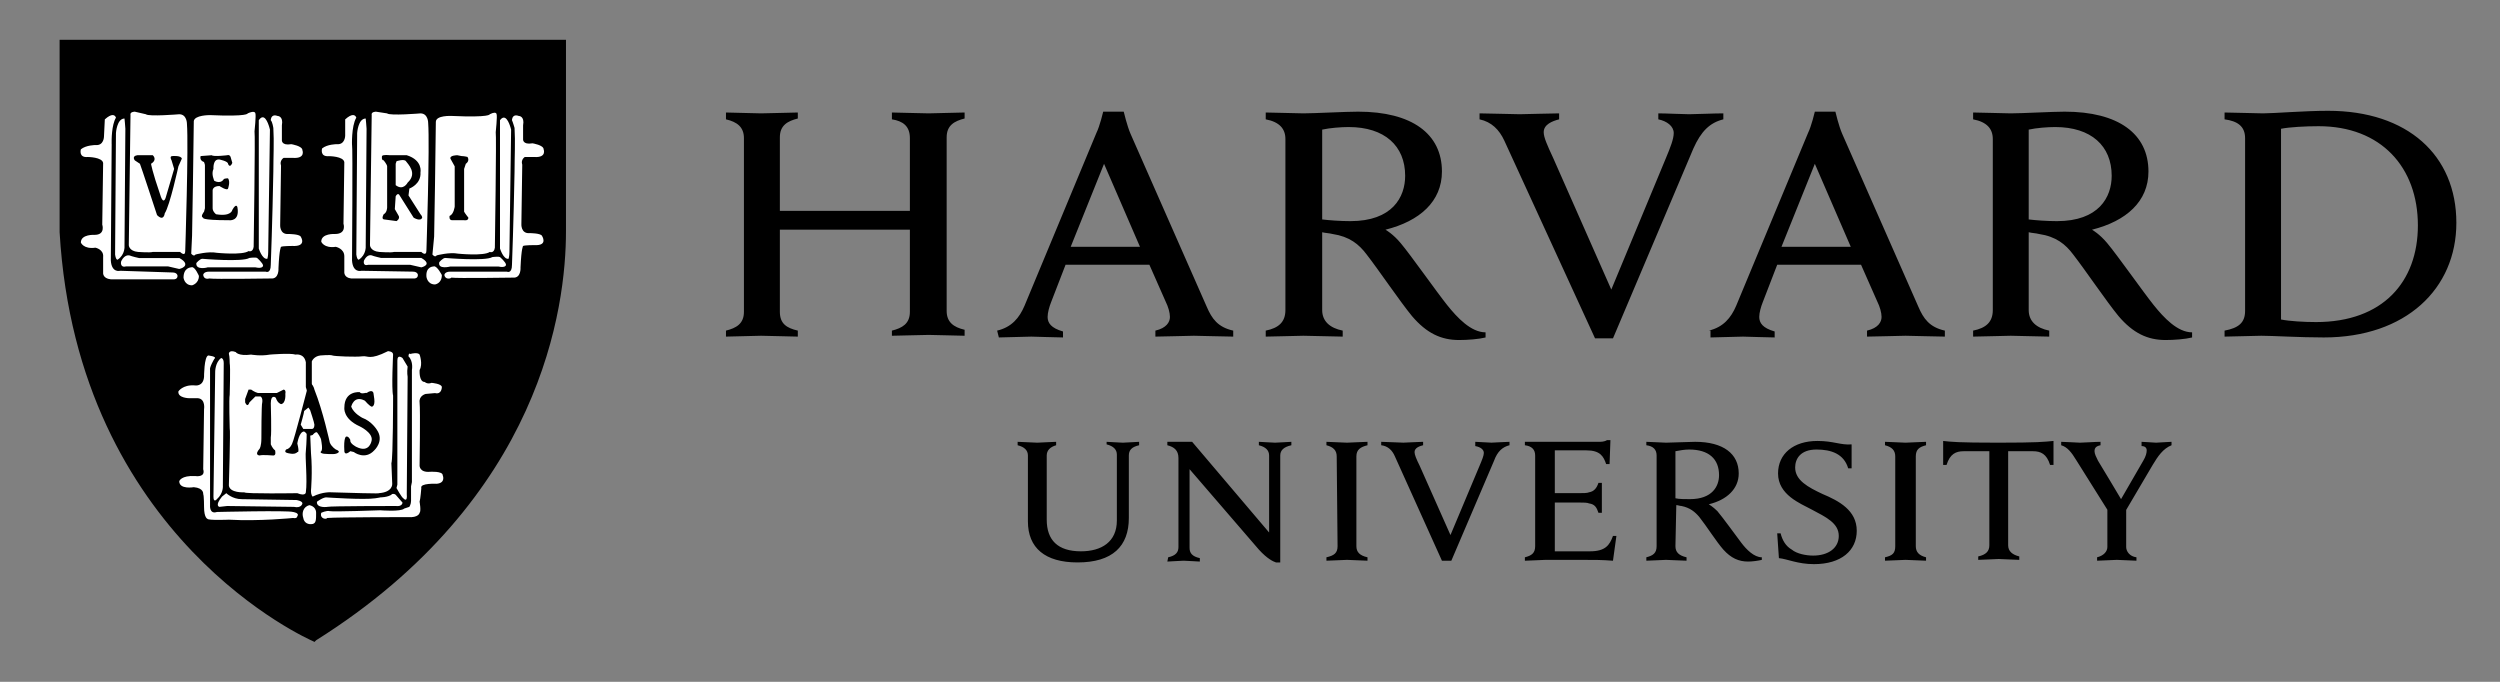
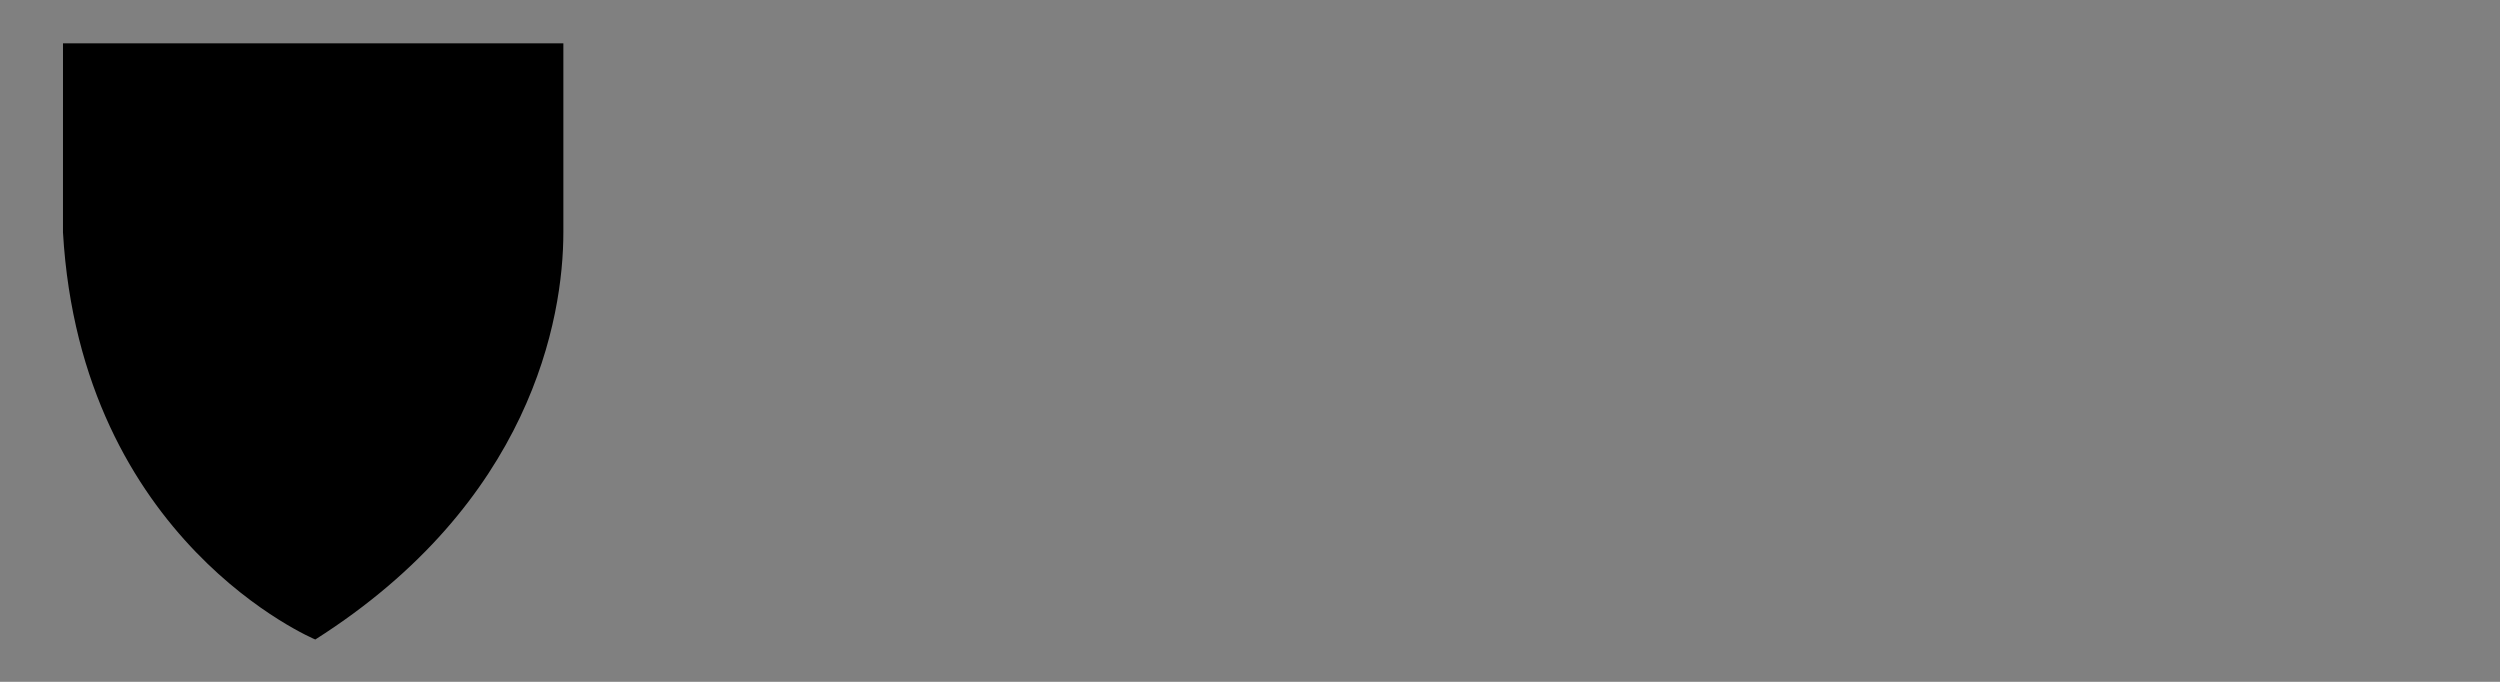
<svg xmlns="http://www.w3.org/2000/svg" width="110" height="30" viewBox="0 0 110 30" fill="none">
  <rect x="0" y="0" width="110" height="30" fill="#808080" stroke="none" />
-   <path d="M45.228 20.042C45.228 19.817 45.078 19.666 44.776 19.591V19.44C44.927 19.44 45.492 19.478 45.642 19.478C45.755 19.478 46.32 19.44 46.47 19.44V19.591C46.207 19.666 46.056 19.817 46.056 20.042V22.865C46.056 23.768 46.545 24.258 47.562 24.258C48.465 24.258 49.142 23.844 49.142 22.903V20.005C49.142 19.779 48.992 19.628 48.691 19.553V19.44C48.803 19.44 49.255 19.478 49.406 19.478C49.556 19.478 50.008 19.44 50.121 19.44V19.591C49.782 19.666 49.669 19.817 49.669 20.042V22.79C49.669 24.032 48.954 24.747 47.411 24.747C45.981 24.747 45.228 24.107 45.228 22.94L45.228 20.042ZM51.4 24.521C51.739 24.446 51.852 24.295 51.852 24.069V20.155C51.852 19.817 51.664 19.666 51.363 19.591V19.44H52.454L55.841 23.43V20.042C55.841 19.816 55.691 19.666 55.39 19.591V19.44C55.503 19.44 55.954 19.478 56.105 19.478C56.255 19.478 56.707 19.44 56.82 19.44V19.591C56.481 19.666 56.331 19.816 56.331 20.042V24.747H56.142C56.029 24.709 55.766 24.596 55.39 24.182L52.341 20.644V24.107C52.341 24.333 52.454 24.483 52.793 24.558V24.709C52.68 24.709 52.228 24.671 52.078 24.671C51.927 24.671 51.476 24.709 51.363 24.709L51.4 24.521ZM78.197 23.467H78.347C78.422 23.768 78.573 24.032 78.837 24.182C79.062 24.37 79.476 24.446 79.777 24.446C80.455 24.446 80.906 24.107 80.906 23.58C80.906 23.015 80.342 22.752 79.702 22.413C79.213 22.15 78.234 21.773 78.234 20.833C78.234 19.967 78.912 19.402 79.966 19.402C80.681 19.402 80.982 19.591 81.471 19.553V20.607H81.32C81.132 19.967 80.568 19.779 79.928 19.779C79.213 19.779 78.987 20.193 78.987 20.569C78.987 21.134 79.552 21.435 80.191 21.736C80.906 22.037 81.697 22.451 81.697 23.354C81.697 24.22 81.019 24.822 79.815 24.822C79.1 24.822 78.648 24.596 78.272 24.558L78.197 23.467ZM92.762 22.489L91.369 20.268C91.143 19.892 90.955 19.666 90.692 19.591V19.44C90.88 19.44 91.407 19.478 91.52 19.478C91.67 19.478 92.197 19.44 92.423 19.44V19.591C92.235 19.628 92.159 19.703 92.159 19.854C92.159 19.967 92.235 20.117 92.31 20.268C92.385 20.381 93.326 21.962 93.326 21.962L94.305 20.268C94.418 20.08 94.455 19.929 94.455 19.816C94.455 19.703 94.38 19.628 94.229 19.628V19.44C94.38 19.44 94.756 19.478 94.869 19.478C94.982 19.478 95.396 19.44 95.547 19.44V19.591C95.17 19.741 94.945 20.08 94.719 20.456L93.477 22.564M93.552 22.3V24.069C93.552 24.258 93.703 24.483 94.004 24.521V24.671C93.853 24.671 93.288 24.634 93.138 24.634C92.987 24.634 92.46 24.671 92.272 24.671V24.521C92.573 24.446 92.724 24.258 92.724 24.069V22.376M67.095 19.44H70.332C70.445 19.44 70.595 19.44 70.708 19.365H70.859L70.821 20.419H70.67C70.557 20.08 70.407 19.816 69.805 19.816H68.412V21.698H69.504C69.654 21.698 69.842 21.698 69.918 21.661C70.143 21.623 70.256 21.472 70.332 21.247H70.482V22.564H70.332C70.256 22.338 70.181 22.188 69.918 22.15C69.842 22.112 69.654 22.112 69.504 22.112H68.412V24.258H69.955C70.633 24.258 70.821 23.994 70.971 23.58H71.122L70.971 24.672C70.482 24.634 70.181 24.634 69.617 24.634H67.998C67.848 24.634 67.283 24.672 67.095 24.672V24.521C67.396 24.446 67.547 24.333 67.547 24.032V20.042C67.547 19.779 67.396 19.628 67.095 19.591L67.095 19.44ZM58.815 20.08C58.815 19.816 58.664 19.666 58.363 19.591V19.44C58.552 19.44 59.078 19.478 59.267 19.478C59.417 19.478 59.982 19.44 60.17 19.44V19.591C59.869 19.666 59.681 19.779 59.681 20.08V24.032C59.681 24.295 59.831 24.445 60.17 24.521V24.671C59.982 24.671 59.455 24.634 59.267 24.634C59.116 24.634 58.552 24.671 58.363 24.671V24.521C58.702 24.445 58.853 24.333 58.853 24.032L58.815 20.08ZM83.391 20.08C83.391 19.816 83.241 19.666 82.94 19.591V19.44C83.128 19.44 83.692 19.478 83.843 19.478C83.994 19.478 84.558 19.44 84.746 19.44V19.591C84.445 19.666 84.295 19.779 84.295 20.08V24.032C84.295 24.295 84.445 24.445 84.746 24.521V24.671C84.558 24.671 84.031 24.634 83.843 24.634C83.692 24.634 83.128 24.671 82.94 24.671V24.521C83.278 24.445 83.391 24.333 83.391 24.032V20.08ZM87.908 19.478C86.139 19.478 85.838 19.44 85.499 19.402V20.456H85.649C85.8 19.967 86.063 19.854 86.402 19.854H87.531V23.994C87.531 24.257 87.381 24.408 87.042 24.483V24.634C87.23 24.634 87.795 24.596 87.945 24.596C88.096 24.596 88.66 24.634 88.848 24.634V24.483C88.547 24.408 88.359 24.257 88.359 23.994V19.854H89.451C89.789 19.854 90.053 19.967 90.203 20.456H90.354V19.402C89.94 19.44 89.677 19.478 87.908 19.478ZM73.719 24.032C73.719 24.295 73.87 24.445 74.208 24.521V24.671C74.02 24.671 73.456 24.634 73.305 24.634C73.154 24.634 72.628 24.671 72.439 24.671V24.521C72.74 24.445 72.891 24.333 72.891 24.032V20.042C72.891 19.779 72.74 19.628 72.439 19.591V19.44C72.628 19.44 73.154 19.478 73.305 19.478C73.569 19.478 74.284 19.44 74.585 19.44C75.827 19.44 76.504 19.967 76.504 20.833C76.504 21.51 75.977 21.999 75.187 22.188C75.187 22.188 75.375 22.3 75.563 22.488C75.789 22.752 76.391 23.58 76.617 23.881C76.843 24.182 77.182 24.521 77.52 24.521V24.634C77.37 24.671 77.106 24.709 76.918 24.709C76.504 24.709 76.165 24.558 75.827 24.182C75.526 23.843 75.074 23.128 74.773 22.752C74.585 22.526 74.359 22.338 73.983 22.263C73.907 22.263 73.832 22.225 73.757 22.225L73.719 24.032ZM73.719 21.924C73.87 21.962 74.133 21.962 74.359 21.962C75.337 21.962 75.638 21.397 75.638 20.908C75.638 20.193 75.187 19.779 74.321 19.779C74.133 19.779 73.907 19.816 73.719 19.854V21.924ZM61.375 20.08C61.262 19.816 61.074 19.628 60.773 19.59V19.44C60.961 19.44 61.6 19.477 61.751 19.477C61.864 19.477 62.428 19.44 62.617 19.44V19.59C62.466 19.628 62.24 19.703 62.24 19.892C62.24 20.004 62.316 20.193 62.466 20.494L63.821 23.542L65.101 20.494C65.213 20.23 65.289 20.042 65.289 19.929C65.289 19.779 65.138 19.666 64.912 19.628V19.44C65.063 19.44 65.477 19.477 65.627 19.477C65.74 19.477 66.23 19.44 66.418 19.44V19.59C66.117 19.666 65.891 19.854 65.74 20.268L63.859 24.671H63.445L61.375 20.08ZM66.192 6.192C65.966 5.703 65.627 5.364 65.1 5.251V4.988C65.439 4.988 66.606 5.026 66.869 5.026C67.095 5.026 68.224 4.988 68.601 4.988V5.251C68.299 5.327 67.923 5.477 67.923 5.816C67.923 6.042 68.074 6.38 68.337 6.945L70.897 12.741L73.305 6.945C73.493 6.493 73.644 6.117 73.644 5.853C73.644 5.552 73.343 5.327 72.966 5.251V4.988C73.305 4.988 74.058 5.026 74.321 5.026C74.547 5.026 75.45 4.988 75.827 4.988V5.251C75.225 5.402 74.848 5.778 74.51 6.531L70.972 14.886H70.181L66.192 6.192ZM31.943 14.547C32.395 14.434 32.733 14.246 32.733 13.719V6.079C32.733 5.59 32.432 5.364 31.943 5.251V4.95C32.169 4.95 33.222 4.988 33.486 4.988C33.787 4.988 34.878 4.95 35.104 4.95V5.214C34.653 5.327 34.314 5.515 34.314 6.042V9.278H40.035V6.079C40.035 5.552 39.733 5.327 39.244 5.251V4.95C39.47 4.95 40.561 4.988 40.862 4.988C41.126 4.988 42.18 4.95 42.443 4.95V5.214C41.992 5.327 41.653 5.515 41.653 6.042V13.682C41.653 14.171 41.954 14.397 42.443 14.51V14.773C42.217 14.773 41.126 14.736 40.862 14.736C40.561 14.736 39.508 14.773 39.244 14.773V14.547C39.696 14.434 40.035 14.246 40.035 13.719V10.106H34.314V13.719C34.314 14.246 34.615 14.434 35.104 14.547V14.811C34.878 14.811 33.749 14.773 33.486 14.773C33.222 14.773 32.206 14.811 31.943 14.811V14.547ZM97.881 14.547C98.483 14.434 98.784 14.209 98.784 13.682V6.079C98.784 5.552 98.446 5.327 97.881 5.251V4.95C98.22 4.95 99.274 4.988 99.575 4.988C100.064 4.988 101.381 4.875 102.435 4.875C105.935 4.875 108.08 6.832 108.08 9.805C108.08 12.703 105.86 14.848 102.247 14.848C101.193 14.848 99.989 14.773 99.499 14.773C99.198 14.773 98.22 14.811 97.881 14.811V14.547ZM100.365 14.058C100.741 14.133 101.381 14.171 101.908 14.171C104.844 14.171 106.387 12.402 106.387 9.918C106.387 7.359 104.768 5.553 102.021 5.553C101.456 5.553 100.741 5.59 100.365 5.666V14.058ZM58.176 13.644C58.176 14.133 58.515 14.434 59.079 14.547V14.811C58.74 14.811 57.687 14.773 57.348 14.773C57.084 14.773 56.031 14.811 55.692 14.811V14.547C56.257 14.434 56.558 14.171 56.558 13.644V6.117C56.558 5.665 56.294 5.364 55.692 5.251V4.95C56.031 4.95 57.047 4.988 57.348 4.988C57.837 4.988 59.192 4.913 59.757 4.913C62.128 4.913 63.445 5.891 63.445 7.547C63.445 8.864 62.467 9.73 60.961 10.107C60.961 10.107 61.3 10.295 61.639 10.709C62.053 11.198 63.219 12.854 63.671 13.418C64.123 13.983 64.725 14.623 65.365 14.623V14.849C65.063 14.924 64.574 14.961 64.198 14.961C63.407 14.961 62.768 14.66 62.128 13.908C61.601 13.268 60.66 11.875 60.133 11.198C59.794 10.746 59.38 10.408 58.628 10.295C58.477 10.257 58.327 10.257 58.176 10.219V13.644ZM58.176 9.655C58.477 9.692 58.966 9.73 59.418 9.73C61.262 9.73 61.827 8.676 61.827 7.735C61.827 6.418 60.923 5.59 59.343 5.59C59.004 5.59 58.515 5.628 58.176 5.703V9.655ZM89.263 13.644C89.263 14.133 89.602 14.434 90.166 14.547V14.811C89.828 14.811 88.774 14.773 88.473 14.773C88.209 14.773 87.156 14.811 86.817 14.811V14.547C87.382 14.434 87.683 14.171 87.683 13.644V6.117C87.683 5.665 87.419 5.364 86.817 5.251V4.95C87.156 4.95 88.172 4.988 88.473 4.988C88.962 4.988 90.317 4.913 90.844 4.913C93.215 4.913 94.532 5.891 94.532 7.547C94.532 8.864 93.554 9.73 92.048 10.107C92.048 10.107 92.387 10.295 92.726 10.709C93.14 11.198 94.306 12.854 94.758 13.418C95.21 13.983 95.812 14.623 96.452 14.623V14.849C96.151 14.924 95.661 14.961 95.285 14.961C94.495 14.961 93.855 14.66 93.215 13.908C92.688 13.268 91.747 11.875 91.22 11.198C90.882 10.746 90.468 10.408 89.715 10.295C89.564 10.257 89.414 10.257 89.263 10.219L89.263 13.644ZM89.263 9.655C89.564 9.692 90.054 9.73 90.505 9.73C92.349 9.73 92.914 8.676 92.914 7.735C92.914 6.418 92.011 5.59 90.43 5.59C90.091 5.59 89.602 5.628 89.263 5.703V9.655ZM43.874 14.547C44.514 14.397 44.853 13.983 45.078 13.456L48.24 5.854C48.391 5.552 48.541 4.913 48.541 4.913H49.444C49.444 4.913 49.595 5.552 49.745 5.891L53.095 13.494C53.321 14.021 53.584 14.397 54.262 14.547V14.811C53.885 14.811 52.794 14.773 52.531 14.773C52.267 14.773 51.213 14.811 50.837 14.811V14.547C51.326 14.434 51.477 14.171 51.477 13.945C51.477 13.757 51.401 13.494 51.288 13.268L50.573 11.649H46.885L46.245 13.305C46.17 13.494 46.095 13.757 46.095 13.945C46.095 14.209 46.245 14.434 46.772 14.585V14.848C46.433 14.848 45.568 14.811 45.38 14.811L43.95 14.848L43.874 14.547ZM50.159 10.859L48.578 7.208L47.111 10.859H50.159ZM75.186 14.547C75.826 14.397 76.165 13.983 76.391 13.456L79.552 5.854C79.703 5.552 79.853 4.913 79.853 4.913H80.757C80.757 4.913 80.907 5.552 81.058 5.891L84.407 13.494C84.633 14.021 84.897 14.397 85.574 14.547V14.811C85.198 14.811 84.106 14.773 83.843 14.773C83.579 14.773 82.526 14.811 82.149 14.811V14.547C82.638 14.434 82.789 14.171 82.789 13.945C82.789 13.757 82.714 13.494 82.601 13.268L81.886 11.649H78.197L77.558 13.305C77.482 13.494 77.407 13.757 77.407 13.945C77.407 14.209 77.558 14.434 78.085 14.585V14.848C77.746 14.848 76.88 14.811 76.692 14.811L75.262 14.848V14.547H75.186ZM81.434 10.859L79.853 7.208L78.385 10.859H81.434Z" fill="black" />
-   <path d="M2.772 1.906H24.788V10.224C24.788 14.025 23.358 22.116 13.873 28.138C13.873 28.138 3.561 23.848 2.771 10.224L2.772 1.906Z" fill="black" />
-   <path d="M10.008 15.025C9.952 15.023 9.905 15.05 9.866 15.084C9.791 15.149 9.745 15.239 9.743 15.244C9.659 15.362 9.482 15.391 9.322 15.387C9.161 15.382 9.023 15.345 9.023 15.345L9.015 15.343L9.006 15.346C8.775 15.423 8.672 15.521 8.63 15.606C8.609 15.648 8.604 15.686 8.604 15.714C8.604 15.735 8.607 15.745 8.608 15.751V16.613C8.6 16.661 8.578 16.69 8.547 16.71C8.516 16.731 8.475 16.742 8.433 16.747C8.35 16.755 8.269 16.738 8.269 16.738C7.98 16.68 7.781 16.748 7.657 16.832C7.535 16.915 7.487 17.011 7.485 17.014C7.361 17.182 7.443 17.417 7.443 17.417V17.418C7.451 17.44 7.46 17.46 7.471 17.479C7.471 17.479 7.472 17.483 7.472 17.483C7.585 17.784 8 17.784 8 17.784C8.15 17.897 8.413 17.821 8.413 17.821C8.491 17.821 8.536 17.853 8.563 17.894C8.577 17.949 8.571 18.005 8.571 18.005L8.57 18.012L8.571 18.017C8.574 18.027 8.579 18.08 8.582 18.151C8.584 18.223 8.585 18.317 8.586 18.426C8.588 18.645 8.587 18.922 8.585 19.195C8.58 19.741 8.571 20.267 8.571 20.267C8.571 20.451 8.535 20.559 8.535 20.559L8.533 20.564V20.569C8.533 20.578 8.53 20.583 8.52 20.591C8.51 20.599 8.492 20.608 8.468 20.614C8.42 20.627 8.351 20.632 8.282 20.632C8.143 20.632 8.003 20.614 8.003 20.614L8 20.613L7.996 20.614C7.604 20.653 7.483 21.005 7.481 21.008C7.45 21.081 7.453 21.156 7.474 21.223C7.484 21.256 7.5 21.288 7.517 21.319C7.587 21.489 7.774 21.623 7.774 21.623C7.774 21.698 8.489 21.735 8.489 21.735C8.532 21.746 8.562 21.777 8.584 21.813C8.586 21.82 8.589 21.826 8.591 21.833C8.608 21.899 8.608 21.961 8.608 21.961C8.603 21.981 8.601 22.004 8.599 22.036C8.598 22.073 8.597 22.118 8.598 22.168C8.6 22.27 8.605 22.393 8.613 22.514C8.627 22.754 8.646 22.98 8.646 22.98L8.646 22.981V22.983C8.65 23.007 8.662 23.027 8.677 23.046C8.677 23.046 8.677 23.052 8.677 23.052C8.715 23.278 9.43 23.203 9.43 23.203C9.43 23.203 11.936 23.145 12.614 23.156C12.71 23.158 12.77 23.161 12.779 23.166C12.854 23.166 13.043 23.128 13.043 23.128L13.306 23.316C13.412 23.399 13.521 23.422 13.622 23.416C13.642 23.415 13.662 23.412 13.682 23.408C13.875 23.373 14.021 23.241 14.021 23.241L14.398 23.166C14.473 23.166 17.522 23.128 17.522 23.128C17.785 23.203 17.898 23.09 17.898 23.09L18.387 23.053C18.406 23.053 18.423 23.051 18.44 23.048C18.559 23.026 18.621 22.931 18.653 22.837C18.662 22.819 18.672 22.8 18.679 22.781C18.719 22.672 18.718 22.564 18.718 22.564V21.927C18.725 21.877 18.736 21.837 18.749 21.802C18.818 21.681 18.914 21.66 18.914 21.66L19.365 21.585L19.591 21.472C19.678 21.451 19.724 21.39 19.75 21.316C19.757 21.306 19.764 21.296 19.769 21.285C19.801 21.218 19.81 21.141 19.81 21.068C19.81 20.921 19.771 20.786 19.771 20.786L19.77 20.783L19.769 20.78C19.687 20.616 19.497 20.548 19.333 20.519C19.169 20.49 19.024 20.5 19.024 20.5C18.843 20.518 18.774 20.466 18.743 20.416C18.711 20.365 18.718 20.31 18.718 20.31V20.308L18.756 17.975C18.771 17.888 18.797 17.818 18.822 17.761C18.851 17.705 18.876 17.671 18.876 17.671C18.989 17.709 19.365 17.595 19.365 17.595C19.581 17.574 19.672 17.441 19.711 17.331C19.714 17.325 19.719 17.319 19.722 17.312C19.772 17.208 19.772 17.112 19.772 17.109C19.792 16.962 19.689 16.84 19.587 16.757C19.485 16.674 19.378 16.626 19.378 16.626L19.372 16.623H18.843C18.829 16.62 18.817 16.613 18.804 16.596C18.792 16.579 18.779 16.555 18.77 16.524C18.753 16.463 18.744 16.382 18.742 16.301C18.737 16.139 18.756 15.981 18.756 15.981L18.756 15.979V15.676C18.756 15.53 18.652 15.427 18.554 15.363C18.455 15.299 18.358 15.27 18.358 15.27L18.354 15.269H17.683C17.667 15.244 17.651 15.219 17.625 15.203C17.592 15.181 17.553 15.165 17.517 15.153C17.443 15.128 17.375 15.119 17.375 15.119C17.252 15.08 17.07 15.081 17.07 15.081H17.06L17.052 15.086C16.818 15.248 16.407 15.316 16.056 15.339C15.705 15.363 15.416 15.345 15.416 15.345L14.235 15.268L14.225 15.278C14.228 15.274 14.221 15.28 14.209 15.284C14.197 15.288 14.179 15.293 14.159 15.298C14.12 15.306 14.07 15.314 14.021 15.321C13.923 15.335 13.829 15.345 13.829 15.345L13.81 15.346L13.804 15.365C13.771 15.463 13.673 15.496 13.673 15.496L13.569 15.531C13.5 15.473 13.393 15.428 13.291 15.398C13.184 15.365 13.095 15.347 13.091 15.346C13.09 15.346 13.089 15.345 13.088 15.345C13.085 15.343 13.081 15.342 13.078 15.342C13.072 15.34 13.066 15.339 13.058 15.339C13.043 15.337 13.023 15.337 12.999 15.336C12.95 15.336 12.883 15.338 12.805 15.34C12.647 15.345 12.441 15.356 12.236 15.367C11.827 15.391 11.424 15.419 11.423 15.419C10.956 15.438 10.641 15.363 10.443 15.285C10.245 15.207 10.166 15.128 10.166 15.128C10.117 15.06 10.062 15.027 10.008 15.025ZM10.005 15.087C10.039 15.088 10.077 15.107 10.12 15.168L10.121 15.169L10.122 15.171C10.122 15.171 10.214 15.261 10.42 15.342C10.627 15.424 10.951 15.5 11.425 15.481H11.427C11.427 15.481 11.831 15.453 12.24 15.429C12.445 15.418 12.65 15.407 12.807 15.402C12.885 15.399 12.952 15.398 12.999 15.398C13.022 15.399 13.041 15.399 13.053 15.4C13.058 15.401 13.062 15.402 13.064 15.402L13.066 15.403L13.075 15.406C13.075 15.406 13.168 15.424 13.274 15.456C13.381 15.489 13.502 15.538 13.549 15.585L13.562 15.598L13.693 15.555C13.693 15.555 13.773 15.508 13.827 15.426C13.785 15.528 13.682 15.563 13.682 15.563L13.57 15.639C13.457 15.526 13.08 15.451 13.08 15.451C13.043 15.413 11.424 15.525 11.424 15.525C10.483 15.563 10.145 15.225 10.145 15.225C9.956 14.961 9.768 15.337 9.768 15.337C9.58 15.601 9.015 15.451 9.015 15.451C8.807 15.52 8.714 15.605 8.671 15.677C8.674 15.664 8.678 15.65 8.686 15.634C8.719 15.568 8.807 15.48 9.022 15.407C9.034 15.41 9.16 15.444 9.321 15.448C9.49 15.453 9.69 15.426 9.794 15.28L9.795 15.279L9.797 15.276C9.797 15.276 9.842 15.185 9.906 15.13C9.938 15.102 9.973 15.085 10.005 15.087ZM17.078 15.143C17.092 15.143 17.262 15.146 17.361 15.178L17.364 15.179L17.367 15.18C17.367 15.18 17.431 15.189 17.498 15.212C17.532 15.223 17.566 15.237 17.593 15.254C17.597 15.257 17.599 15.26 17.603 15.263C17.513 15.207 17.371 15.187 17.371 15.187C17.258 15.149 17.07 15.149 17.07 15.149C16.58 15.488 15.414 15.413 15.414 15.413L14.247 15.337C14.21 15.374 13.846 15.411 13.838 15.412C13.839 15.41 13.841 15.408 13.843 15.405C13.848 15.405 13.934 15.396 14.031 15.382C14.081 15.375 14.132 15.367 14.174 15.358C14.194 15.353 14.213 15.348 14.229 15.343C14.237 15.34 14.244 15.335 14.251 15.331L15.412 15.406C15.412 15.406 15.706 15.425 16.061 15.401C16.412 15.378 16.823 15.315 17.078 15.143ZM17.668 15.331H18.344C18.346 15.331 18.4 15.352 18.463 15.384C18.399 15.353 18.349 15.337 18.349 15.337H17.672C17.671 15.335 17.669 15.333 17.668 15.331ZM18.475 15.391C18.491 15.4 18.505 15.404 18.521 15.415C18.526 15.418 18.53 15.422 18.535 15.425C18.514 15.412 18.494 15.401 18.475 15.391ZM18.743 16.612C18.748 16.619 18.751 16.627 18.756 16.633C18.775 16.659 18.801 16.678 18.833 16.685L18.836 16.685H19.358C19.362 16.687 19.456 16.731 19.549 16.806C19.614 16.859 19.672 16.925 19.698 16.998C19.63 16.89 19.506 16.807 19.43 16.763C19.392 16.742 19.365 16.73 19.365 16.73H18.839C18.793 16.721 18.763 16.675 18.743 16.612ZM8.621 16.727C8.526 16.906 8.263 16.843 8.263 16.843C7.698 16.73 7.51 17.107 7.51 17.107C7.505 17.113 7.502 17.121 7.498 17.128C7.506 17.1 7.518 17.073 7.536 17.049L7.539 17.045C7.539 17.045 7.582 16.958 7.693 16.882C7.804 16.807 7.982 16.743 8.257 16.798C8.257 16.798 8.345 16.817 8.441 16.807C8.489 16.802 8.54 16.791 8.583 16.762C8.597 16.752 8.609 16.74 8.621 16.727ZM18.695 20.453C18.741 20.522 18.84 20.581 19.029 20.562C19.029 20.562 19.168 20.553 19.323 20.581C19.479 20.608 19.645 20.672 19.714 20.808C19.714 20.808 19.718 20.827 19.72 20.833C19.543 20.573 19.027 20.606 19.027 20.606C18.781 20.631 18.713 20.528 18.695 20.453ZM8.568 20.63C8.567 20.632 8.564 20.644 8.564 20.644C8.564 20.663 8.555 20.678 8.54 20.691C8.525 20.703 8.502 20.712 8.476 20.719C8.317 20.762 8 20.719 8 20.719C7.727 20.747 7.594 20.93 7.54 21.03C7.54 21.03 7.645 20.712 8.003 20.675C8.009 20.676 8.142 20.694 8.283 20.694C8.355 20.694 8.426 20.689 8.484 20.674C8.513 20.666 8.539 20.656 8.56 20.639C8.563 20.637 8.565 20.633 8.568 20.63ZM11.19 4.578L11.179 4.588C10.592 5.065 9.738 4.845 9.738 4.845L9.734 4.844H9.731C8.902 4.844 8.635 4.882 8.635 4.882L8.623 4.884L8.616 4.893C8.53 4.996 8.425 4.994 8.333 4.968C8.243 4.942 8.174 4.892 8.171 4.889C8.154 4.864 8.127 4.85 8.097 4.84C8.064 4.828 8.026 4.821 7.989 4.816C7.916 4.807 7.849 4.806 7.849 4.806H7.848L7.847 4.807C7.021 4.863 6.506 4.816 6.199 4.755C6.045 4.725 5.944 4.691 5.881 4.666C5.819 4.64 5.797 4.624 5.797 4.624L5.8 4.628C5.788 4.616 5.777 4.611 5.763 4.607C5.749 4.603 5.733 4.599 5.715 4.597C5.68 4.591 5.638 4.588 5.598 4.586C5.516 4.581 5.44 4.58 5.44 4.58H5.421L5.412 4.597C5.38 4.663 5.278 4.8 5.27 4.811C5.266 4.812 5.256 4.815 5.237 4.817C5.216 4.819 5.188 4.821 5.157 4.822C5.095 4.824 5.018 4.823 4.943 4.821C4.793 4.816 4.652 4.807 4.652 4.807L4.651 4.806C4.494 4.806 4.399 4.857 4.346 4.91C4.293 4.963 4.281 5.019 4.281 5.019L4.28 5.022L4.243 5.741V5.743C4.261 5.967 4.239 6.057 4.224 6.082C4.216 6.094 4.216 6.091 4.216 6.091L4.19 6.074L4.172 6.1C4.162 6.115 4.125 6.135 4.072 6.146C4.018 6.158 3.952 6.164 3.887 6.166C3.757 6.171 3.636 6.162 3.636 6.162L3.633 6.161L3.63 6.162C3.528 6.172 3.452 6.222 3.398 6.289C3.345 6.356 3.313 6.439 3.293 6.519C3.254 6.68 3.264 6.834 3.264 6.834V6.838C3.285 6.94 3.343 7.012 3.416 7.058C3.489 7.104 3.576 7.126 3.658 7.136C3.82 7.155 3.961 7.128 3.969 7.126C4.17 7.145 4.243 7.207 4.27 7.256C4.297 7.306 4.282 7.35 4.282 7.35L4.28 7.354V7.359C4.28 7.437 4.29 8.056 4.299 8.658C4.309 9.258 4.318 9.835 4.318 9.839C4.309 9.92 4.287 9.971 4.262 10.002C4.237 10.033 4.208 10.047 4.178 10.053C4.119 10.064 4.06 10.041 4.06 10.041L4.054 10.038H4.048C3.627 10.038 3.433 10.185 3.353 10.336C3.272 10.487 3.302 10.636 3.303 10.637C3.323 10.911 3.495 11.037 3.658 11.086C3.82 11.135 3.976 11.115 3.976 11.115L3.972 11.116C4.174 11.116 4.256 11.169 4.291 11.216C4.326 11.263 4.318 11.306 4.318 11.306L4.317 11.315L4.321 11.325C4.32 11.322 4.326 11.344 4.327 11.373C4.329 11.401 4.33 11.439 4.329 11.483C4.327 11.57 4.321 11.681 4.314 11.789C4.3 12.005 4.281 12.211 4.281 12.211V12.215L4.282 12.22C4.321 12.436 4.446 12.525 4.559 12.55C4.663 12.574 4.749 12.55 4.762 12.546H4.764L7.768 12.622C8.197 12.934 8.474 12.943 8.64 12.857C8.799 12.776 8.84 12.63 8.846 12.613L8.898 12.621C8.932 12.626 8.997 12.629 9.093 12.632C9.19 12.634 9.314 12.636 9.458 12.637C9.745 12.639 10.107 12.638 10.465 12.636C10.823 12.633 11.176 12.63 11.444 12.627C11.711 12.624 11.894 12.622 11.912 12.622H11.914C12.037 12.649 12.134 12.643 12.208 12.614C12.284 12.585 12.335 12.534 12.368 12.48C12.434 12.373 12.434 12.255 12.434 12.253V12.252L12.472 11.355C12.487 11.296 12.551 11.253 12.617 11.226C12.681 11.201 12.739 11.193 12.744 11.192C13.162 11.247 13.366 11.1 13.456 10.935C13.546 10.771 13.526 10.595 13.526 10.594C13.506 10.32 13.344 10.184 13.191 10.125C13.038 10.065 12.891 10.076 12.891 10.076L12.893 10.075C12.694 10.075 12.602 10.006 12.556 9.939C12.51 9.872 12.509 9.807 12.509 9.806C12.52 9.741 12.526 9.578 12.531 9.358C12.537 9.135 12.54 8.86 12.542 8.592C12.547 8.056 12.548 7.547 12.548 7.547C12.548 7.501 12.574 7.427 12.601 7.367C12.625 7.315 12.643 7.285 12.649 7.276C12.881 7.299 13.058 7.285 13.182 7.241C13.312 7.195 13.391 7.119 13.437 7.04C13.528 6.884 13.487 6.72 13.486 6.716C13.503 6.575 13.482 6.468 13.433 6.393C13.382 6.317 13.306 6.275 13.231 6.252C13.085 6.209 12.94 6.235 12.931 6.237C12.673 6.237 12.585 6.165 12.553 6.103C12.522 6.04 12.545 5.977 12.545 5.977L12.546 5.974L12.547 5.971C12.604 5.61 12.585 5.362 12.551 5.202C12.518 5.043 12.466 4.97 12.466 4.97L12.463 4.966L12.458 4.962C12.419 4.936 12.364 4.926 12.297 4.919C12.23 4.912 12.152 4.91 12.079 4.91C11.931 4.91 11.799 4.919 11.799 4.919L11.79 4.92L11.783 4.925C11.756 4.945 11.727 4.943 11.687 4.923C11.647 4.903 11.601 4.864 11.56 4.821C11.478 4.734 11.413 4.632 11.413 4.632L11.406 4.621L11.19 4.578ZM21.841 4.578L21.83 4.588C21.243 5.065 20.389 4.845 20.389 4.845L20.386 4.844H20.381C19.59 4.844 19.323 4.882 19.323 4.882L19.312 4.884L19.304 4.893C19.219 4.996 19.114 4.994 19.021 4.968C18.933 4.942 18.866 4.894 18.86 4.89C18.843 4.864 18.816 4.85 18.786 4.84C18.753 4.828 18.715 4.821 18.678 4.816C18.605 4.807 18.538 4.806 18.538 4.806H18.536L18.535 4.807C17.709 4.863 17.195 4.816 16.887 4.755C16.734 4.725 16.633 4.691 16.57 4.666C16.507 4.64 16.485 4.624 16.485 4.624L16.489 4.628C16.477 4.616 16.465 4.611 16.451 4.607C16.437 4.603 16.421 4.599 16.404 4.597C16.369 4.591 16.326 4.588 16.285 4.586C16.204 4.581 16.129 4.58 16.129 4.58H16.11L16.101 4.597C16.068 4.663 15.966 4.802 15.958 4.811C15.953 4.813 15.943 4.815 15.925 4.817C15.904 4.819 15.877 4.821 15.846 4.822C15.783 4.824 15.706 4.823 15.631 4.821C15.481 4.816 15.34 4.807 15.34 4.807L15.339 4.806C15.164 4.806 15.061 4.856 15.003 4.908C14.945 4.961 14.931 5.019 14.931 5.019V5.781C14.95 5.985 14.927 6.066 14.913 6.085C14.906 6.095 14.907 6.091 14.906 6.091C14.905 6.091 14.903 6.091 14.903 6.091L14.878 6.074L14.861 6.1C14.851 6.115 14.813 6.135 14.76 6.146C14.707 6.158 14.64 6.164 14.575 6.166C14.445 6.171 14.324 6.162 14.324 6.162L14.322 6.161L14.319 6.162C14.208 6.172 14.125 6.221 14.066 6.287C14.006 6.354 13.971 6.438 13.949 6.518C13.905 6.679 13.915 6.834 13.915 6.834V6.836L13.915 6.838C13.936 6.94 13.994 7.012 14.067 7.058C14.14 7.104 14.226 7.126 14.309 7.136C14.47 7.155 14.612 7.128 14.62 7.126C14.821 7.145 14.894 7.206 14.92 7.256C14.947 7.306 14.933 7.35 14.933 7.35L14.932 7.35V7.352C14.925 7.38 14.923 7.429 14.92 7.508C14.918 7.586 14.916 7.69 14.915 7.81C14.913 8.051 14.914 8.357 14.917 8.658C14.921 9.258 14.931 9.835 14.931 9.839C14.922 9.92 14.9 9.97 14.875 10.002C14.85 10.033 14.821 10.046 14.791 10.052C14.732 10.064 14.673 10.041 14.673 10.041L14.668 10.038H14.661C14.24 10.038 14.046 10.185 13.966 10.336C13.885 10.487 13.915 10.636 13.915 10.637C13.936 10.911 14.108 11.037 14.271 11.086C14.433 11.135 14.589 11.115 14.589 11.115L14.586 11.116C14.768 11.116 14.85 11.169 14.891 11.217C14.931 11.266 14.931 11.311 14.931 11.311V11.318L14.934 11.325C14.933 11.322 14.939 11.344 14.94 11.373C14.942 11.401 14.942 11.439 14.941 11.483C14.939 11.57 14.933 11.681 14.926 11.789C14.912 12.004 14.894 12.211 14.894 12.211L14.893 12.215L14.894 12.219C14.933 12.436 15.059 12.524 15.172 12.55C15.276 12.574 15.362 12.55 15.375 12.546H15.377L18.381 12.622C18.81 12.934 19.086 12.944 19.252 12.858C19.412 12.776 19.463 12.619 19.468 12.604L19.469 12.604C19.482 12.578 19.511 12.566 19.526 12.566C19.533 12.566 19.532 12.567 19.531 12.565C19.529 12.562 19.532 12.564 19.526 12.577L19.507 12.615L19.548 12.621C19.582 12.627 19.648 12.63 19.744 12.632C19.84 12.635 19.965 12.637 20.108 12.638C20.396 12.639 20.758 12.638 21.115 12.636C21.473 12.634 21.826 12.63 22.094 12.627C22.362 12.624 22.548 12.622 22.564 12.622C22.697 12.649 22.797 12.643 22.874 12.614C22.951 12.585 23.002 12.533 23.033 12.479C23.095 12.37 23.084 12.249 23.084 12.249L23.085 12.253L23.122 11.355C23.137 11.296 23.201 11.253 23.267 11.226C23.332 11.2 23.391 11.193 23.394 11.192C23.812 11.248 24.017 11.1 24.106 10.935C24.196 10.771 24.176 10.596 24.175 10.594V10.593C24.156 10.319 23.994 10.184 23.841 10.124C23.688 10.065 23.54 10.076 23.54 10.076L23.543 10.075C23.324 10.075 23.235 10.005 23.194 9.939C23.152 9.873 23.16 9.809 23.16 9.809V9.805C23.16 9.583 23.198 7.548 23.198 7.548C23.198 7.502 23.224 7.427 23.252 7.367C23.276 7.315 23.294 7.285 23.3 7.275C23.532 7.299 23.709 7.285 23.833 7.241C23.962 7.194 24.042 7.119 24.088 7.04C24.179 6.884 24.138 6.72 24.137 6.716C24.154 6.574 24.133 6.468 24.083 6.393C24.032 6.317 23.957 6.275 23.881 6.252C23.735 6.208 23.589 6.235 23.581 6.237C23.323 6.237 23.236 6.165 23.204 6.103C23.173 6.04 23.196 5.977 23.196 5.977L23.198 5.971C23.255 5.61 23.236 5.362 23.202 5.202C23.169 5.043 23.117 4.97 23.117 4.97L23.113 4.965L23.109 4.962C23.07 4.936 23.015 4.926 22.948 4.919C22.881 4.912 22.803 4.91 22.73 4.91C22.582 4.91 22.45 4.919 22.45 4.919L22.441 4.92L22.433 4.925C22.406 4.945 22.378 4.943 22.338 4.923C22.298 4.903 22.252 4.864 22.211 4.821C22.129 4.734 22.064 4.632 22.064 4.632L22.057 4.621L21.841 4.578Z" fill="black" />
-   <path d="M13.838 28.245L13.763 28.208C13.688 28.17 3.413 23.729 2.623 10.218V1.75H24.903V10.18C24.903 13.492 23.849 21.922 13.913 28.17L13.838 28.245ZM2.886 2.013V10.18C3.639 22.976 12.972 27.567 13.838 27.944C23.586 21.734 24.64 13.454 24.64 10.18V2.013H2.886Z" fill="black" />
-   <path d="M5.93 4.914C5.93 4.914 5.704 4.914 5.742 5.065L5.667 10.785C5.667 10.785 5.666 11.049 6.08 11.086C6.08 11.086 6.607 11.124 6.72 11.086H7.925C7.925 11.086 8.15 11.312 8.15 11.048C8.15 11.048 8.301 6.42 8.225 5.441C8.225 5.441 8.225 5.027 7.886 5.027C7.886 5.027 6.532 5.14 6.419 5.027L5.93 4.914ZM11.154 4.923C11.104 4.918 11.024 4.933 10.897 4.989C10.897 4.989 10.936 5.14 9.242 5.065C9.204 5.065 8.564 5.064 8.527 5.328C8.527 5.328 8.489 8.038 8.489 8.113L8.451 10.371L8.414 11.161C8.414 11.161 8.526 11.312 8.602 11.199C8.602 11.199 9.166 11.049 9.543 11.124C9.543 11.124 10.672 11.236 10.936 11.048C10.936 11.048 11.124 11.123 11.161 10.86C11.161 10.86 11.236 5.855 11.199 5.779C11.199 5.779 11.274 5.064 11.236 4.989C11.236 4.989 11.237 4.93 11.154 4.923ZM4.949 5.063C4.875 5.066 4.768 5.112 4.612 5.253L4.575 6.006C4.575 6.006 4.575 6.42 4.199 6.382C4.199 6.382 3.784 6.382 3.558 6.57C3.558 6.57 3.446 6.946 3.86 6.908C3.86 6.908 4.5 6.909 4.538 7.172L4.499 9.882C4.499 9.882 4.65 10.334 4.161 10.334C4.161 10.334 3.558 10.296 3.558 10.672C3.558 10.672 3.672 10.973 4.199 10.898C4.199 10.898 4.575 10.973 4.538 11.312V11.989C4.538 11.989 4.499 12.253 4.876 12.29H7.661C7.661 12.29 7.811 12.29 7.811 12.14C7.811 12.14 7.812 11.989 7.586 11.989L5.29 11.914C5.29 11.914 4.913 12.027 4.876 11.463C4.876 11.463 4.912 6.63 4.913 6.417C4.913 6.417 4.914 6.42 4.914 6.42C4.914 6.42 4.913 6.402 4.913 6.4C4.913 6.398 4.914 6.345 4.914 6.344C4.913 6.342 4.913 6.342 4.912 6.341C4.908 6.156 4.908 5.501 5.102 5.177C5.102 5.177 5.072 5.06 4.949 5.063ZM12.076 5.077C11.914 5.091 11.914 5.29 11.914 5.29C11.989 5.366 12.027 5.629 12.027 5.629C12.064 6.231 12.027 6.909 12.027 7.549C11.989 9.694 11.914 11.651 11.914 11.651C11.914 12.065 11.688 11.952 11.688 11.952H9.204C8.94 11.952 8.941 12.102 8.941 12.102C8.978 12.328 9.204 12.253 9.204 12.253C9.43 12.291 11.914 12.253 11.914 12.253C12.29 12.291 12.253 11.801 12.253 11.801C12.29 10.935 12.365 10.86 12.365 10.86C12.441 10.822 12.855 10.822 12.855 10.822C13.532 10.86 13.231 10.409 13.231 10.409C13.156 10.296 12.704 10.296 12.704 10.296C12.29 10.333 12.328 9.882 12.328 9.882L12.365 7.285C12.29 7.059 12.479 6.947 12.479 6.947H12.892C13.457 6.984 13.306 6.608 13.306 6.608C13.306 6.42 12.817 6.344 12.817 6.344C12.366 6.419 12.403 6.156 12.403 6.156V5.516C12.478 5.102 12.215 5.102 12.215 5.102C12.158 5.081 12.113 5.074 12.076 5.077ZM11.544 5.161C11.496 5.168 11.443 5.206 11.387 5.29V10.936C11.387 10.936 11.537 11.425 11.763 11.387C11.763 11.387 11.801 11.275 11.801 11.086L11.877 5.704C11.877 5.704 11.752 5.133 11.544 5.161ZM5.478 5.215C5.14 5.215 5.102 5.855 5.102 5.855L5.064 11.199C5.101 11.462 5.177 11.425 5.177 11.425C5.516 11.199 5.478 10.823 5.478 10.823C5.478 10.823 5.516 5.742 5.516 5.667C5.516 5.592 5.478 5.215 5.478 5.215ZM5.635 11.234C5.619 11.235 5.601 11.238 5.582 11.243C5.507 11.264 5.414 11.329 5.336 11.486L5.334 11.489L5.334 11.492C5.334 11.492 5.311 11.562 5.328 11.63C5.337 11.665 5.359 11.701 5.399 11.72C5.438 11.738 5.489 11.739 5.556 11.721H7.393L7.886 11.835L7.893 11.833C7.893 11.833 7.928 11.825 7.972 11.809C8.015 11.793 8.068 11.769 8.107 11.73C8.126 11.711 8.143 11.687 8.15 11.658C8.157 11.63 8.153 11.597 8.138 11.565C8.108 11.501 8.037 11.436 7.903 11.359L7.895 11.355H6.122C6.119 11.354 6.039 11.337 5.947 11.314C5.853 11.29 5.746 11.259 5.718 11.245L5.717 11.245C5.717 11.245 5.683 11.232 5.635 11.234ZM11.227 11.333C11.121 11.328 10.973 11.35 10.973 11.35C10.672 11.538 8.903 11.387 8.903 11.387C8.79 11.387 8.639 11.575 8.639 11.575C8.602 11.914 9.166 11.763 9.129 11.763H11.236C11.575 11.839 11.575 11.688 11.575 11.688C11.575 11.576 11.312 11.35 11.312 11.35C11.293 11.34 11.262 11.335 11.227 11.333ZM8.442 11.755C8.433 11.756 8.423 11.759 8.414 11.763C8.414 11.763 8.075 11.764 8.075 12.216C8.075 12.216 8.112 12.554 8.451 12.554C8.451 12.554 8.752 12.479 8.752 12.14C8.752 12.14 8.587 11.743 8.442 11.755ZM16.543 4.914C16.543 4.914 16.317 4.914 16.355 5.065L16.279 10.785C16.279 10.785 16.279 11.049 16.693 11.086C16.693 11.086 17.221 11.124 17.334 11.086H18.538C18.538 11.086 18.763 11.312 18.763 11.011C18.763 11.011 18.914 6.382 18.839 5.403C18.839 5.403 18.839 4.989 18.5 4.989C18.5 4.989 17.145 5.102 17.032 4.989L16.543 4.914ZM21.752 4.96C21.708 4.962 21.643 4.979 21.549 5.027C21.549 5.027 21.586 5.178 19.892 5.102C19.855 5.102 19.177 5.064 19.177 5.365C19.177 5.365 19.14 8.075 19.14 8.15L19.102 10.409L19.027 11.199C19.027 11.199 19.14 11.349 19.215 11.236C19.215 11.236 19.78 11.086 20.156 11.161C20.156 11.161 21.285 11.275 21.549 11.086C21.549 11.086 21.736 11.162 21.774 10.898C21.774 10.898 21.849 5.893 21.812 5.817C21.812 5.817 21.887 5.102 21.85 5.027C21.85 5.027 21.85 4.956 21.752 4.96ZM15.525 5.063C15.451 5.066 15.343 5.112 15.188 5.253V5.967C15.188 5.967 15.188 6.381 14.812 6.344C14.812 6.344 14.398 6.344 14.172 6.532C14.172 6.532 14.059 6.908 14.473 6.871C14.473 6.871 15.113 6.871 15.15 7.135L15.113 9.844C15.113 9.844 15.264 10.296 14.737 10.296C14.737 10.296 14.135 10.258 14.135 10.634C14.135 10.634 14.247 10.935 14.774 10.86C14.774 10.86 15.15 10.936 15.15 11.275V11.952C15.15 11.952 15.113 12.215 15.452 12.253H18.236C18.236 12.253 18.387 12.253 18.387 12.102C18.387 12.102 18.387 11.952 18.161 11.952L15.903 11.914C15.903 11.914 15.527 12.027 15.489 11.463C15.489 11.463 15.527 6.419 15.489 6.344V6.419C15.489 6.419 15.452 5.554 15.677 5.177C15.677 5.177 15.648 5.06 15.525 5.063ZM22.689 5.077C22.527 5.091 22.527 5.29 22.527 5.29C22.565 5.366 22.64 5.629 22.64 5.629C22.678 6.231 22.64 6.909 22.64 7.549C22.602 9.694 22.527 11.651 22.527 11.651C22.527 12.065 22.301 11.952 22.301 11.952H19.817C19.554 11.952 19.553 12.102 19.553 12.102C19.591 12.328 19.855 12.253 19.855 12.215C20.081 12.253 22.564 12.215 22.564 12.215C22.941 12.253 22.903 11.763 22.903 11.763C22.941 10.898 23.016 10.822 23.016 10.822C23.092 10.785 23.505 10.785 23.505 10.785C24.145 10.823 23.844 10.371 23.844 10.371C23.769 10.258 23.317 10.258 23.317 10.258C22.903 10.296 22.941 9.844 22.941 9.844L22.979 7.247C22.904 7.021 23.091 6.908 23.091 6.908H23.505C24.07 6.946 23.92 6.57 23.92 6.57C23.92 6.382 23.43 6.306 23.43 6.306C22.979 6.382 23.016 6.118 23.016 6.118V5.516C23.092 5.102 22.828 5.102 22.828 5.102C22.772 5.081 22.726 5.074 22.689 5.077ZM22.157 5.175C22.109 5.179 22.056 5.213 22 5.29V10.936C22 10.936 22.15 11.425 22.376 11.387C22.376 11.387 22.415 11.275 22.415 11.086L22.489 5.704C22.489 5.704 22.365 5.158 22.157 5.175ZM16.091 5.215C15.753 5.215 15.715 5.855 15.715 5.855L15.678 11.199C15.715 11.462 15.79 11.425 15.79 11.425C16.129 11.199 16.091 10.823 16.091 10.823C16.091 10.823 16.129 5.742 16.129 5.667C16.129 5.592 16.091 5.215 16.091 5.215ZM16.307 11.228C16.241 11.226 16.12 11.256 16.016 11.463C16.016 11.463 15.941 11.726 16.205 11.651H18.048L18.538 11.764C18.538 11.764 19.065 11.651 18.538 11.35H16.769C16.769 11.35 16.43 11.274 16.355 11.236C16.355 11.236 16.337 11.229 16.307 11.228ZM21.86 11.295C21.765 11.297 21.662 11.312 21.662 11.312C21.361 11.5 19.592 11.35 19.592 11.35C19.479 11.35 19.328 11.538 19.328 11.538C19.253 11.877 19.817 11.726 19.817 11.726H21.925C22.264 11.801 22.264 11.651 22.264 11.651C22.264 11.538 22 11.312 22 11.312C21.972 11.298 21.918 11.294 21.86 11.295ZM19.093 11.718C19.084 11.719 19.074 11.721 19.065 11.726C19.065 11.726 18.726 11.726 18.763 12.177C18.763 12.177 18.801 12.516 19.14 12.516C19.14 12.516 19.441 12.479 19.441 12.102C19.441 12.102 19.242 11.706 19.093 11.718ZM13.495 19.027C13.495 19.027 13.495 19.441 13.457 19.855C13.419 20.081 13.532 21.135 13.457 21.662C13.457 21.662 13.457 21.85 13.081 21.7C13.081 21.7 10.785 21.737 10.747 21.662C10.747 21.662 10.107 21.7 10.07 21.361C10.07 21.361 10.145 18.914 10.107 18.839C10.107 18.839 10.07 17.522 10.107 17.371C10.107 17.371 10.145 16.129 10.107 15.979C10.107 15.979 10.107 15.678 10.07 15.565C10.07 15.565 10.07 15.377 10.371 15.49C10.371 15.49 10.484 15.678 11.048 15.602C11.048 15.602 11.462 15.678 11.876 15.602C11.876 15.602 12.78 15.527 13.005 15.602C13.005 15.602 13.382 15.527 13.457 15.941V17.033L13.57 17.409L13.683 17.334L13.72 17.07V15.904C13.72 15.904 13.796 15.678 14.097 15.64C14.097 15.64 14.549 15.602 14.624 15.64C14.699 15.678 15.678 15.715 15.941 15.678C16.204 15.64 16.242 15.866 17.07 15.452C17.07 15.452 17.296 15.452 17.296 15.602C17.296 15.602 17.221 17.108 17.296 17.409C17.296 17.409 17.296 20.194 17.221 20.382L17.258 21.285C17.258 21.285 17.296 21.662 16.656 21.7C16.656 21.7 17.032 21.737 14.586 21.662C14.586 21.662 14.21 21.624 13.758 21.85C13.758 21.85 13.683 21.812 13.683 21.587C13.683 21.587 13.758 20.759 13.683 19.931L13.645 19.027H13.495ZM17.446 21.474C17.446 21.474 17.672 21.888 17.747 21.925C17.747 21.925 17.936 22.151 17.898 21.737L17.936 16.581C17.936 16.581 17.898 16.393 17.936 16.13L17.71 15.753C17.71 15.753 17.484 15.565 17.484 15.866V21.323L17.446 21.474ZM9.957 21.7C9.957 21.7 10.22 21.963 10.634 21.963L13.043 22.001C13.043 22.001 13.306 22.038 13.306 22.151C13.306 22.151 13.269 22.377 12.93 22.302L9.995 22.264L9.656 22.302C9.656 22.302 9.43 22.264 9.769 21.85L9.957 21.7ZM9.43 15.791C9.43 15.791 9.204 16.167 9.242 16.28V22.226C9.242 22.226 9.204 22.64 9.543 22.527C9.543 22.527 12.667 22.452 12.893 22.527C12.893 22.527 13.194 22.565 13.081 22.716C13.081 22.716 13.081 22.829 12.893 22.791C12.893 22.791 11.425 22.942 10.07 22.866C10.07 22.866 9.167 22.904 9.129 22.829C9.129 22.829 8.978 22.791 8.978 22.302C8.978 22.302 8.978 21.812 8.941 21.737C8.941 21.737 8.978 21.474 8.527 21.436C8.527 21.436 7.887 21.549 7.887 21.173C7.887 21.173 7.962 20.909 8.602 20.947C8.602 20.947 9.054 21.022 8.941 20.646L8.978 18.011C8.978 18.011 9.054 17.56 8.715 17.522H8.339C8.339 17.522 7.812 17.522 7.849 17.221C7.849 17.221 8.038 16.92 8.564 16.957C8.564 16.957 8.941 17.033 8.978 16.581C8.978 16.581 8.978 15.678 9.167 15.64C9.129 15.64 9.581 15.678 9.43 15.791ZM9.731 15.753C9.731 15.753 9.844 15.753 9.844 15.979L9.806 21.361C9.806 21.361 9.844 21.699 9.543 21.963C9.543 21.963 9.392 22.151 9.392 21.85L9.468 16.355C9.468 16.355 9.468 15.941 9.731 15.753ZM13.946 22.076C13.946 22.076 14.247 21.85 14.398 21.888C14.398 21.888 16.016 22 16.506 21.925C16.995 21.85 16.694 21.888 16.694 21.888C16.694 21.888 17.108 21.888 17.258 21.737C17.258 21.737 17.371 21.699 17.446 21.812L17.71 22.113C17.71 22.113 17.71 22.302 17.409 22.264C17.409 22.264 14.511 22.264 14.398 22.302C14.435 22.302 13.909 22.377 13.946 22.076ZM14.134 22.565C14.134 22.565 14.36 22.452 14.511 22.49C14.661 22.527 16.731 22.452 16.731 22.452C16.731 22.452 17.635 22.527 17.785 22.377L18.011 22.302C18.011 22.302 18.086 22.189 18.086 22.038V21.398L18.124 21.21V16.28C18.124 16.28 18.199 15.904 17.973 15.678C17.973 15.678 17.973 15.527 18.049 15.565C18.124 15.602 18.086 15.565 18.086 15.565C18.086 15.565 18.387 15.49 18.463 15.602C18.463 15.602 18.613 16.017 18.463 16.28C18.463 16.28 18.425 16.807 18.688 16.807C18.688 16.807 18.801 16.92 18.989 16.845C18.989 16.845 19.441 16.882 19.441 17.033C19.441 17.033 19.441 17.371 19.14 17.296L18.726 17.334C18.726 17.334 18.425 17.409 18.462 17.71C18.5 18.049 18.462 20.495 18.462 20.495C18.462 20.495 18.462 20.796 18.914 20.759C18.914 20.759 19.479 20.721 19.479 20.909C19.479 20.909 19.629 21.248 19.215 21.286C19.215 21.286 18.462 21.248 18.538 21.474C18.538 21.474 18.5 21.963 18.462 22.076C18.462 22.076 18.538 22.49 18.462 22.565C18.462 22.565 18.425 22.791 17.936 22.753C17.936 22.753 14.887 22.753 14.398 22.791C14.36 22.866 14.059 22.828 14.134 22.565ZM13.607 22.227C13.607 22.227 13.909 22.264 13.909 22.565C13.909 22.866 13.909 23.017 13.758 23.054C13.57 23.092 13.382 23.017 13.344 22.791C13.269 22.565 13.344 22.302 13.607 22.227Z" fill="white" />
-   <path d="M8.001 6.98L7.85 7.319C7.85 7.319 7.474 9.05 7.248 9.389C7.248 9.389 7.211 9.765 6.91 9.464C6.91 9.464 6.194 7.281 6.157 7.206L5.931 7.056C5.931 7.056 5.78 6.867 6.044 6.83H6.721C6.721 6.83 6.947 7.018 6.646 7.206C6.646 7.206 6.684 7.507 7.06 8.599C7.06 8.599 7.173 9.013 7.286 8.711L7.662 7.432L7.549 7.056C7.549 7.056 7.436 6.867 7.587 6.867C7.587 6.867 7.963 6.83 8.001 6.98ZM9.017 7.281V9.163L8.979 9.314C8.979 9.314 8.791 9.539 8.942 9.577C8.942 9.577 8.791 9.69 10.071 9.69C10.071 9.69 10.56 9.765 10.447 9.126C10.447 9.126 10.41 8.9 10.221 9.238C10.221 9.238 10.184 9.54 9.506 9.427C9.506 9.427 9.356 9.314 9.356 9.163V8.373C9.356 8.373 9.356 8.185 9.657 8.185C9.657 8.185 9.996 8.41 10.033 8.298C10.033 8.298 10.146 7.996 10.033 7.846C10.033 7.846 9.883 7.846 9.845 7.884C9.845 7.884 9.732 8.109 9.431 7.959C9.431 7.959 9.281 7.658 9.393 7.432C9.393 7.432 9.356 6.98 9.657 7.018C9.657 7.018 10.033 7.093 10.033 7.206C10.033 7.206 10.109 7.432 10.222 7.168L10.146 6.905C10.146 6.905 10.109 6.792 9.996 6.83C9.996 6.83 9.394 6.905 9.318 6.83L8.829 6.867C8.829 6.867 8.754 7.056 8.98 7.131C8.98 7.168 9.017 7.206 9.017 7.281ZM19.819 6.98C19.781 6.83 20.12 6.83 20.12 6.83L20.308 6.867C20.421 6.867 20.571 6.905 20.571 6.905C20.684 7.093 20.496 7.206 20.496 7.206L20.421 7.432V9.314C20.458 9.389 20.609 9.577 20.609 9.577C20.609 9.728 20.421 9.69 20.421 9.69H19.894C19.743 9.69 19.781 9.502 19.781 9.502C19.969 9.427 20.007 9.088 20.007 9.088V7.319L19.819 6.98ZM17.41 8.636L17.372 9.201L17.523 9.464C17.636 9.615 17.448 9.728 17.448 9.728L16.883 9.652C16.77 9.615 16.883 9.427 16.883 9.427C17.034 9.351 17.034 9.126 17.034 9.126V7.319C17.034 7.244 16.883 7.056 16.883 7.056C16.77 7.056 16.808 6.867 16.808 6.867C16.845 6.792 17.146 6.83 17.146 6.83H17.899C18.614 7.056 18.501 7.582 18.501 7.582C18.539 8.109 18.012 8.297 18.012 8.297L17.974 8.599L18.501 9.427C18.577 9.502 18.577 9.577 18.577 9.577C18.501 9.765 18.2 9.577 18.2 9.577L17.56 8.561C17.485 8.486 17.41 8.636 17.41 8.636ZM17.41 7.206V8.147C17.749 8.41 17.937 8.034 17.937 8.034C18.388 7.62 17.937 7.206 17.861 7.093C17.786 6.98 17.448 7.093 17.448 7.093L17.41 7.206ZM11.915 17.744C11.915 17.744 11.953 19.061 11.915 19.25V19.551C11.915 19.551 11.99 19.739 12.103 19.814C12.103 19.814 12.179 20.078 11.99 20.04C11.99 20.04 11.539 20.002 11.426 20.04C11.426 20.04 11.162 20.04 11.426 19.739C11.426 19.739 11.501 19.626 11.501 19.287C11.501 19.287 11.501 17.782 11.539 17.706C11.539 17.706 11.576 17.518 11.463 17.443H11.238L10.974 17.706C10.974 17.706 10.899 17.97 10.786 17.706V17.556L10.937 17.142H11.05C11.05 17.142 11.2 17.255 11.351 17.293H12.179L12.48 17.142C12.48 17.142 12.593 17.142 12.555 17.33C12.555 17.33 12.593 17.744 12.367 17.782C12.367 17.782 12.216 17.744 12.141 17.518C12.141 17.481 11.915 17.33 11.915 17.744ZM15.829 17.255C15.829 17.255 15.152 17.18 15.152 17.932C15.152 17.932 15.076 18.422 15.829 18.76C15.829 18.76 16.394 19.024 16.356 19.362C16.356 19.362 16.281 19.965 15.679 19.663C15.679 19.663 15.377 19.513 15.415 19.362C15.415 19.362 15.34 19.174 15.227 19.212C15.227 19.212 15.114 19.25 15.152 19.852C15.152 19.852 15.152 20.078 15.415 19.852L15.566 19.889C15.566 19.889 16.055 20.266 16.469 19.814C16.469 19.814 16.921 19.4 16.582 18.911C16.582 18.911 16.356 18.534 15.942 18.384C15.942 18.384 15.566 18.196 15.453 17.895C15.453 17.895 15.566 17.368 16.055 17.631C16.055 17.631 16.243 17.857 16.356 17.895C16.356 17.895 16.507 17.895 16.469 17.556L16.431 17.293C16.431 17.293 16.394 17.104 16.13 17.293C16.13 17.255 15.904 17.368 15.829 17.255ZM13.684 16.878C13.797 16.954 13.834 17.142 13.834 17.142C14.211 18.083 14.512 19.475 14.512 19.475C14.587 19.663 14.775 19.776 14.775 19.776C15.076 19.889 14.775 19.965 14.775 19.965C14.662 20.002 14.248 19.965 14.248 19.965C14.023 19.927 14.136 19.852 14.136 19.852C14.211 19.776 14.136 19.4 14.136 19.4C14.136 19.25 13.947 19.024 13.947 19.024C13.872 18.986 13.759 19.137 13.759 19.137C13.759 19.137 13.571 19.212 13.533 19.137C13.496 19.061 13.383 18.986 13.383 18.986C13.157 18.986 13.082 19.513 13.082 19.513C13.195 19.965 13.082 19.889 13.082 19.889C12.969 20.04 12.63 19.927 12.63 19.927C12.479 19.889 12.592 19.776 12.592 19.776C12.781 19.739 12.856 19.513 12.856 19.513C12.931 19.4 13.533 17.067 13.533 17.067C13.496 17.029 13.533 16.803 13.684 16.878ZM13.383 18.083C13.383 18.158 13.232 18.685 13.232 18.685L13.345 18.873H13.722C13.797 18.873 13.834 18.798 13.834 18.685C13.834 18.61 13.646 18.045 13.646 18.045L13.571 17.932L13.383 18.083Z" fill="black" />
+   <path d="M2.772 1.906H24.788V10.224C24.788 14.025 23.358 22.116 13.873 28.138C13.873 28.138 3.561 23.848 2.771 10.224Z" fill="black" />
</svg>